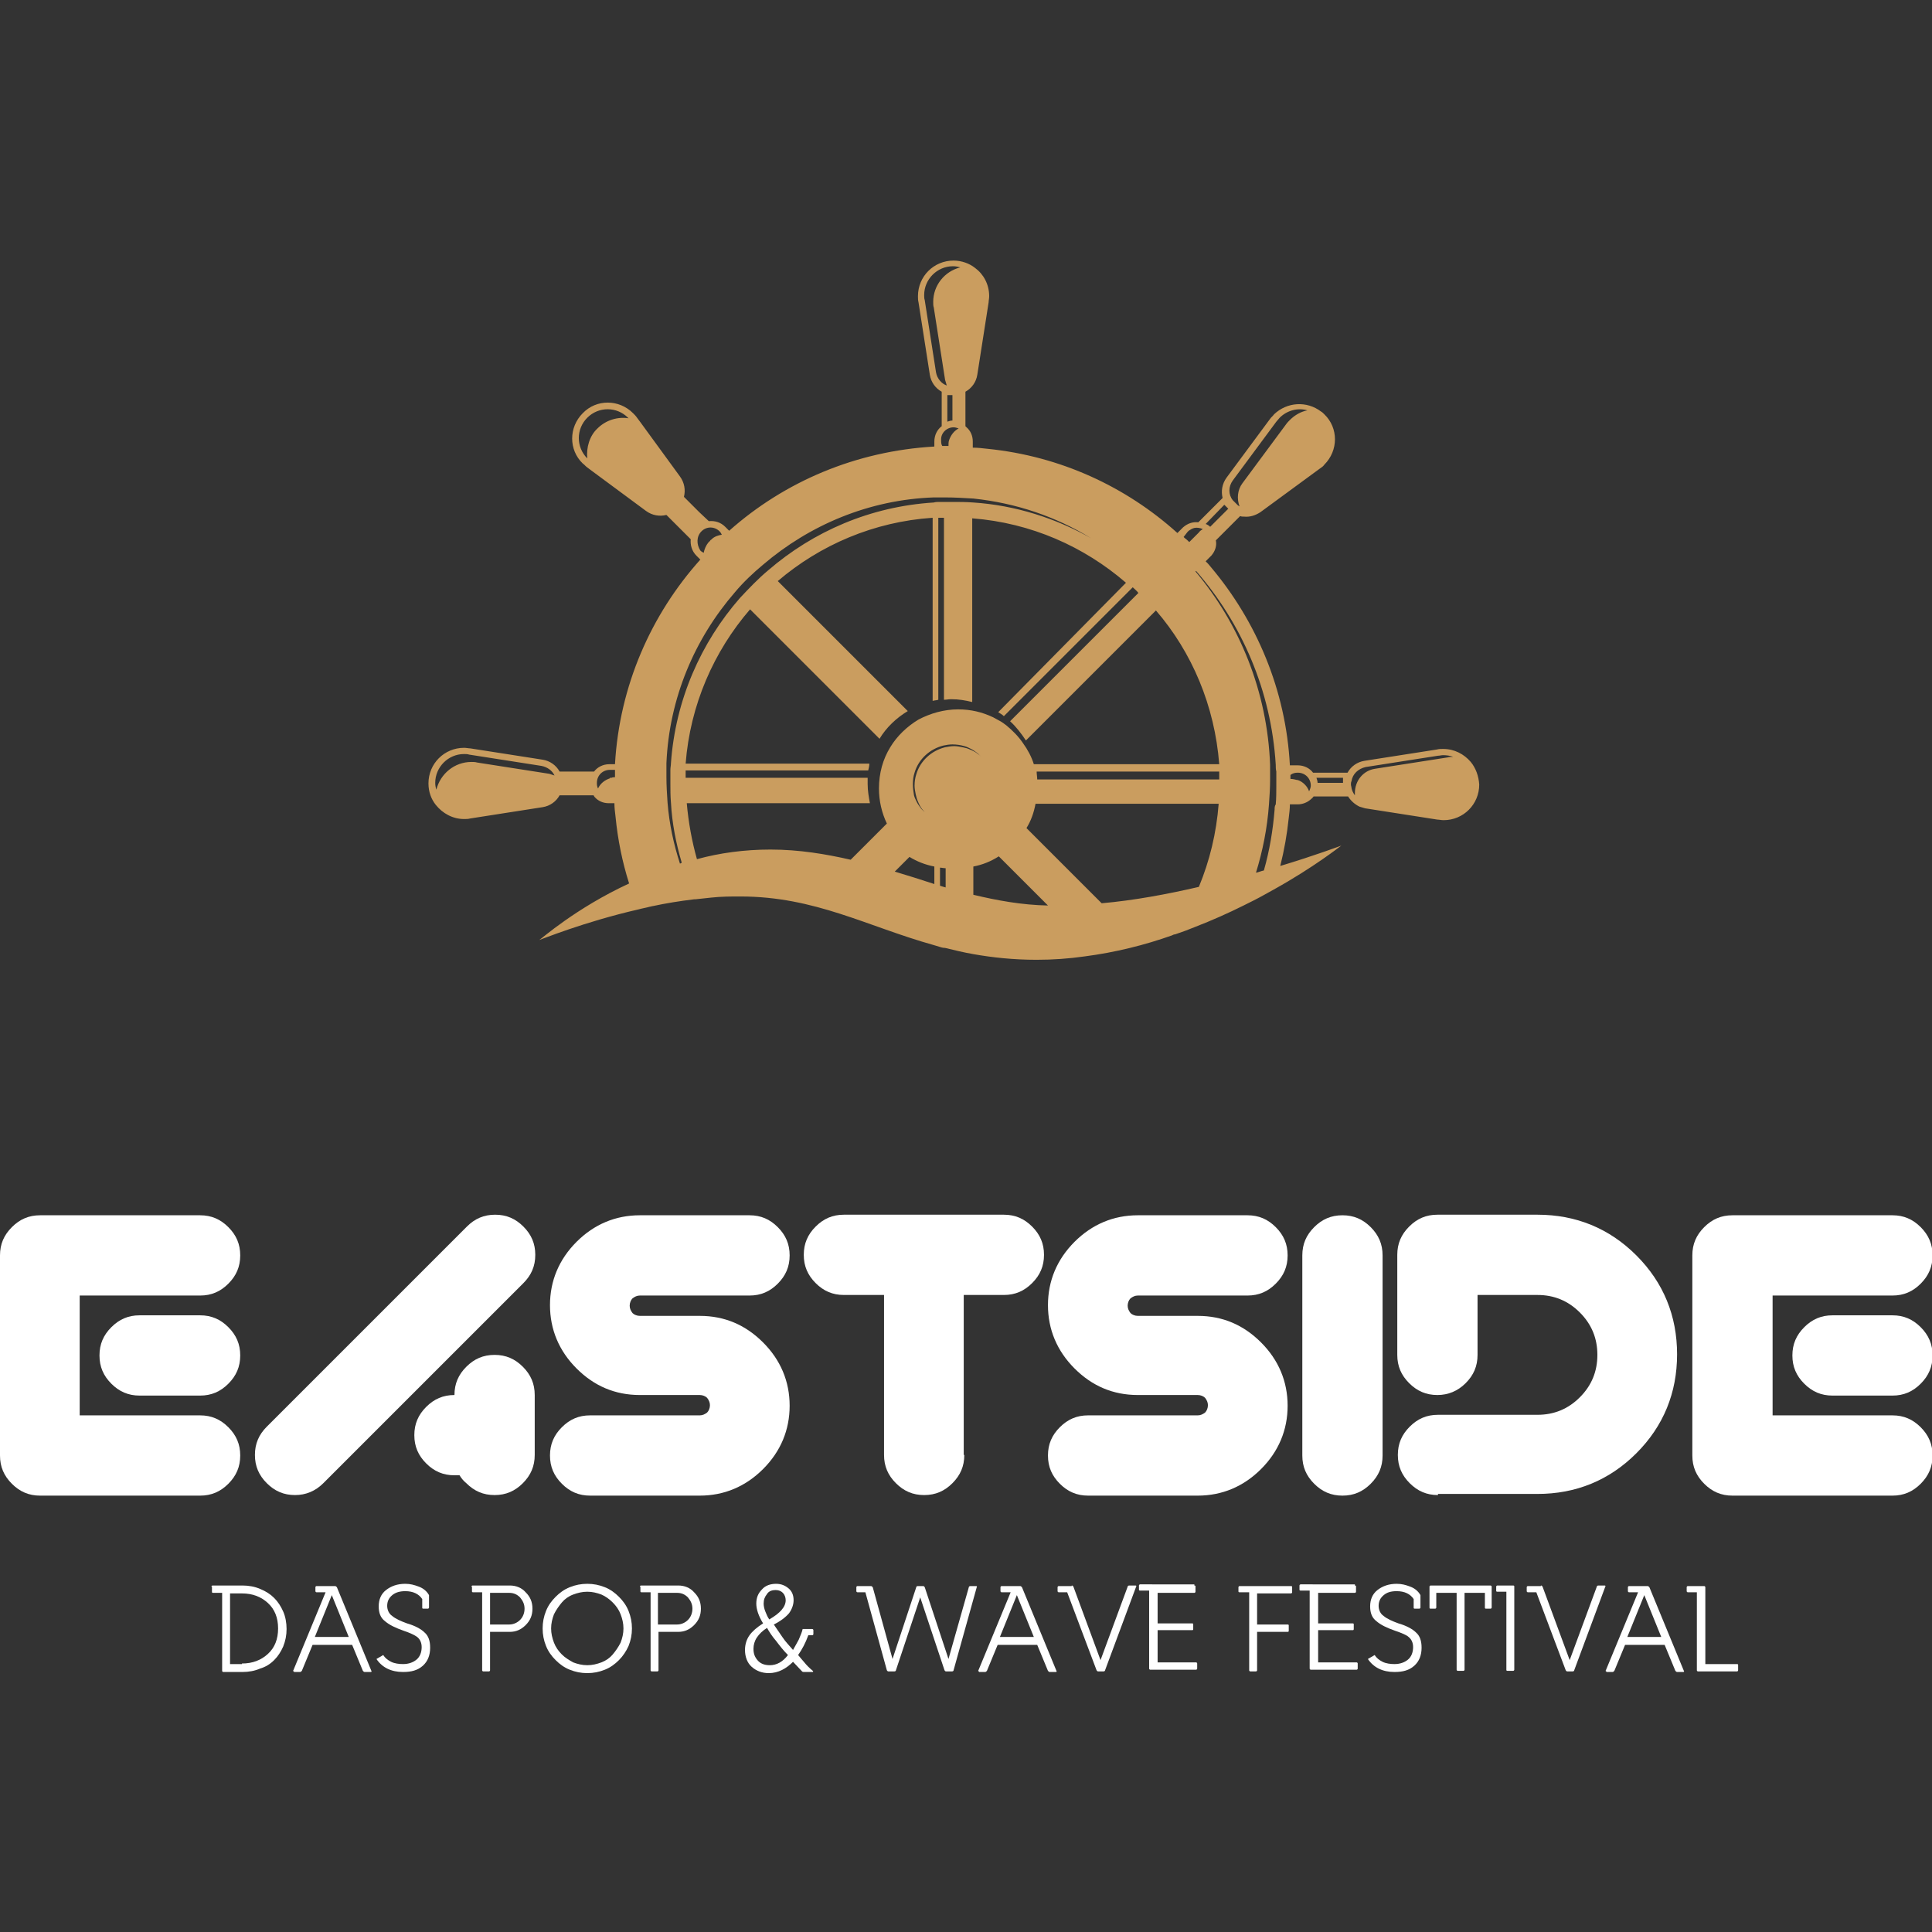
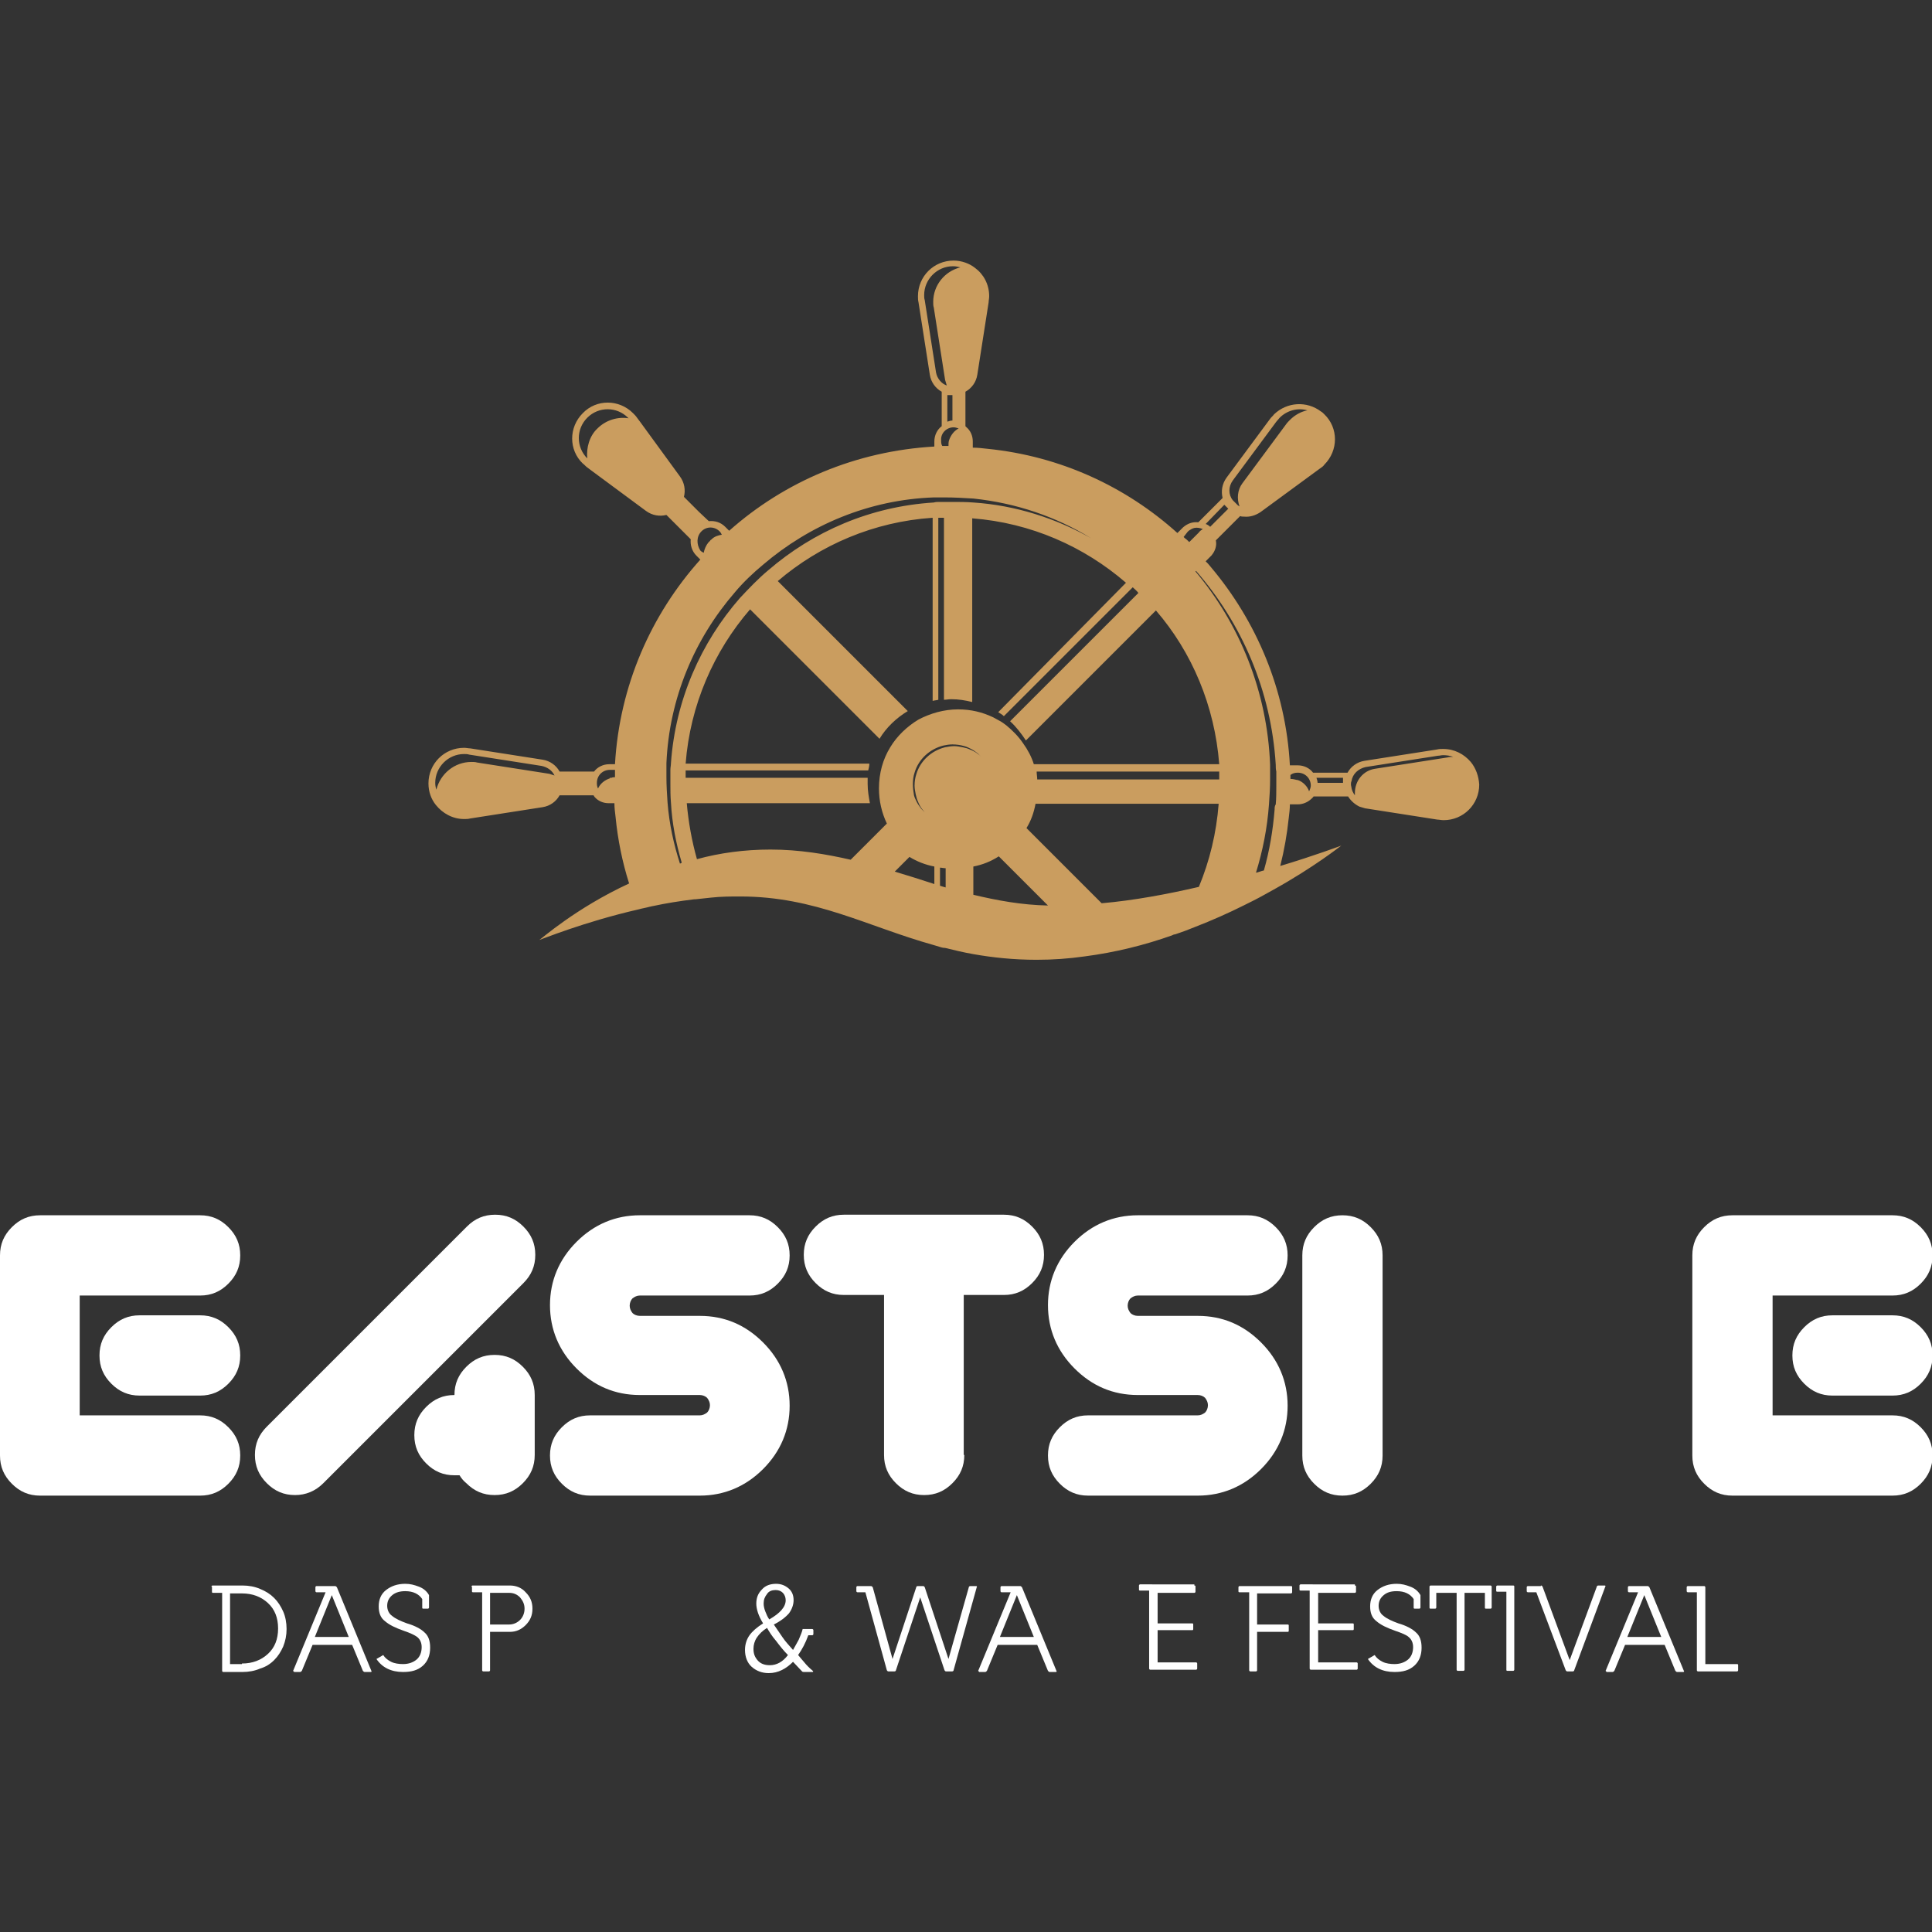
<svg xmlns="http://www.w3.org/2000/svg" version="1.1" id="Ebene_2_00000155105729440065344380000002446374070956196230_" x="0px" y="0px" viewBox="0 0 341.8 341.8" style="enable-background:new 0 0 341.8 341.8;" xml:space="preserve">
  <rect x="0" y="0" width="341.8" height="341.8" fill="#333333" stroke="none" />
  <style type="text/css">
	.st0{fill:#CA9D5F;}
	.st1{fill:#FFFFFF;}
</style>
  <path class="st0" d="M260.2,134.8L260.2,134.8c-1.2-1.4-2.9-2.3-4.9-2.3c-0.4,0-0.7,0-1.1,0.1l-12.8,2c-1.3,0.2-2.4,1-3,2.1h-6.1  c-0.6-0.8-1.6-1.3-2.7-1.3h-1.4c-0.7-13.3-5.9-25.5-14-35.1c-0.3-0.4-0.6-0.7-0.9-1l0.9-0.9l0.1-0.1h0v0c0.7-0.8,1-1.8,0.8-2.7  l1.4-1.4l2.9-2.9c0.2,0.1,0.5,0.1,0.7,0.1c1,0.1,2-0.2,2.9-0.8l10.5-7.7c0.3-0.2,0.6-0.4,0.8-0.7c2.5-2.5,2.5-6.5,0-8.9  c-0.2-0.2-0.4-0.4-0.6-0.5c0,0,0,0,0,0c-2.5-1.9-6-1.7-8.3,0.5c-0.2,0.3-0.5,0.5-0.7,0.8l-7.7,10.4c-0.8,1.1-1,2.4-0.7,3.6l-4.3,4.3  c-1-0.1-1.9,0.2-2.7,0.9l0,0l-0.1,0.1l-0.9,0.9c-9.1-8.2-20.7-13.6-33.6-14.9c-0.9-0.1-1.7-0.2-2.6-0.2v-1.1c0-1-0.4-1.9-1.1-2.5  c-0.1-0.1-0.2-0.2-0.2-0.2v-4.4v-1.7c1.1-0.6,1.9-1.7,2.1-3l2-12.8c0-0.3,0.1-0.7,0.1-1.1c0-2.1-1-3.9-2.5-5c-1-0.8-2.4-1.3-3.8-1.3  c-3.5,0-6.3,2.8-6.3,6.3c0,0.4,0,0.7,0.1,1.1l2,12.8c0.2,1.3,1,2.4,2.1,3v6.1c-0.8,0.6-1.3,1.6-1.3,2.7V79  c-13.9,0.8-26.5,6.2-36.3,14.9l-0.7-0.7c-0.8-0.8-1.8-1.1-2.9-1l-1.7-1.6l-2.7-2.7c0.3-1.2,0.1-2.5-0.7-3.6l-7-9.6l-0.6-0.8  c-0.2-0.3-0.4-0.5-0.7-0.8c-2.5-2.5-6.5-2.5-8.9,0c-2.5,2.5-2.5,6.5,0,8.9c0.3,0.2,0.5,0.5,0.8,0.7l0.8,0.6l9.6,7.1  c1.1,0.8,2.4,1,3.6,0.7l2.7,2.7l1.6,1.6c-0.1,1,0.2,2.1,1,2.9l0.7,0.7c-8.7,9.7-14.3,22.3-15.1,36.2h-0.9h-0.1  c-1.1,0-2.1,0.5-2.7,1.3H99c-0.6-1.1-1.7-1.9-3-2.1l-12.8-2c-0.3,0-0.7-0.1-1.1-0.1c-3.5,0-6.3,2.8-6.3,6.3c0,1.5,0.5,2.8,1.3,3.8  c1.2,1.5,3,2.5,5,2.5c0.4,0,0.7,0,1.1-0.1l12.8-2c1.3-0.2,2.4-1,3-2.1h1.7h4.3c0.1,0.1,0.1,0.2,0.2,0.3c0.6,0.7,1.5,1.1,2.5,1.1h1  c0,0.8,0.1,1.6,0.2,2.4c0.4,4.1,1.2,8,2.4,11.8c-9.5,4.4-15.5,9.8-15.9,10c0.4-0.1,7.9-3.2,17.5-5.4c0.7-0.2,1.4-0.3,2.1-0.5  c0.2,0,0.3-0.1,0.5-0.1c2.3-0.5,4.8-0.9,7.3-1.2c0.1,0,0.1,0,0.2,0c0.9-0.1,1.9-0.2,2.8-0.3c1.8-0.2,3.5-0.2,5.2-0.2  c13.2,0,22.4,5.3,34.2,8.6c0.3,0.1,0.7,0.2,1,0.3c0.3,0.1,0.6,0.2,1,0.2c1.6,0.4,3.3,0.8,5,1.1c3.4,0.6,7.1,1,11.2,1  c2.9,0,5.7-0.2,8.5-0.6c5.4-0.7,10.6-2,15.4-3.7c0.2-0.1,0.4-0.2,0.6-0.2c1.2-0.4,2.3-0.8,3.5-1.3c3.1-1.2,6-2.5,8.6-3.8  c0.6-0.3,1.2-0.6,1.8-0.9c1.2-0.6,2.4-1.3,3.5-1.9c7.2-4,11.7-7.6,12-7.8c-0.3,0.1-4.5,1.7-10.8,3.6c0.7-2.8,1.2-5.6,1.5-8.5  c0.1-0.8,0.2-1.6,0.2-2.4h1.4c0.8,0,1.6-0.3,2.2-0.8c0,0,0,0,0,0c0.2-0.2,0.4-0.3,0.6-0.6h6.1c0.5,0.8,1.2,1.4,2,1.8  c0.3,0.1,0.7,0.2,1,0.3l12.8,2c0.3,0,0.7,0.1,1.1,0.1c3.5,0,6.3-2.8,6.3-6.3C261.6,137.3,261.1,135.9,260.2,134.8z M161.5,138.7  c0-0.7,0.1-1.4,0.3-2c0.7-2.4,2.7-4.2,5.1-4.8c0.5-0.1,1-0.2,1.6-0.2c0.7,0,1.4,0.1,2.1,0.3h0c0.4,0.1,0.8,0.3,1.2,0.5  c0.4,0.2,0.8,0.5,1.2,0.8c0.2,0.2,0.4,0.4,0.6,0.6c-0.2-0.2-0.4-0.4-0.7-0.6c-0.4-0.3-0.8-0.5-1.3-0.7c-0.4-0.2-0.8-0.3-1.3-0.4  c-0.5-0.1-1-0.2-1.5-0.2c-0.5,0-1.1,0.1-1.6,0.2c-2.4,0.6-4.4,2.4-5.1,4.8c-0.2,0.6-0.3,1.3-0.3,2c0,0.5,0.1,1,0.2,1.5  c0.1,0.4,0.2,0.9,0.4,1.3c0.2,0.5,0.4,0.9,0.7,1.3c0.2,0.2,0.3,0.4,0.5,0.6c-0.2-0.2-0.4-0.4-0.6-0.6c-0.3-0.4-0.6-0.8-0.8-1.2  c-0.2-0.4-0.4-0.8-0.5-1.2C161.6,140.1,161.5,139.4,161.5,138.7z M183.5,137.9c0-0.5-0.1-0.9-0.1-1.4h32.3c0,0.5,0,0.9,0,1.4H183.5z   M218.1,85l7.7-10.4c0.2-0.2,0.4-0.5,0.6-0.7c1.3-1.3,3.2-1.8,4.9-1.3c-1.1,0.2-2.2,0.8-3.1,1.7c-0.2,0.2-0.5,0.5-0.7,0.8l-7.7,10.4  c-0.9,1.2-1,2.8-0.5,4.1c-0.1-0.1-0.2-0.1-0.3-0.2l-0.9-0.9C217.3,87.5,217.3,86.1,218.1,85z M216.6,89.3l0.7,0.7l-3.2,3.2  c-0.2-0.2-0.5-0.4-0.8-0.5L216.6,89.3z M210.1,94.1l0.2-0.2l0,0c0.3-0.2,0.6-0.4,1-0.5c0.5-0.1,1,0,1.5,0.2  c-0.3,0.2-0.5,0.3-0.7,0.6l-0.7,0.7l-1,1c-0.2-0.2-0.5-0.5-0.8-0.7c-0.1-0.1-0.2-0.2-0.2-0.2L210.1,94.1z M165.6,65.9l-2-12.8  c-0.1-0.3-0.1-0.6-0.1-0.9c0-2.8,2.3-5.1,5.1-5.1c0.5,0,0.9,0.1,1.3,0.2c-2.8,0.7-4.8,3.2-4.8,6.1c0,0.4,0,0.7,0.1,1l2,12.8  c0.1,0.3,0.2,0.7,0.3,1C166.6,67.9,165.8,67,165.6,65.9z M167.6,69.9h0.9v4.5c-0.3,0-0.6,0.1-0.9,0.2V69.9z M168.7,75.6  c0.3,0,0.6,0.1,0.9,0.2c-0.8,0.4-1.4,1.2-1.7,2.1c-0.1,0.3-0.1,0.6-0.1,1v0c-0.2,0-0.4,0-0.6,0c-0.2,0-0.4,0-0.5,0  c-0.2-0.3-0.2-0.7-0.2-1C166.4,76.6,167.5,75.6,168.7,75.6z M103.9,81.1c-2-2-2-5.2,0-7.2c2-2,5.2-2,7.2,0c0,0,0,0,0.1,0.1  c-1.9-0.3-4,0.3-5.5,1.8C104.3,77.1,103.7,79.2,103.9,81.1C104,81.1,104,81.1,103.9,81.1z M124.1,94c0.9-0.9,2.3-0.9,3.2,0  c0.2,0.2,0.3,0.4,0.4,0.6c-0.6,0.1-1.3,0.3-1.8,0.8l-0.1,0.1c-0.1,0-0.1,0.1-0.2,0.2s-0.1,0.1-0.2,0.2l-0.1,0.1  c-0.4,0.5-0.7,1.2-0.8,1.8c-0.2-0.1-0.4-0.2-0.6-0.4C123.2,96.3,123.2,94.9,124.1,94z M77,138.5c0-2.8,2.3-5.1,5.1-5.1  c0.3,0,0.6,0,0.9,0.1l12.8,2c1,0.2,1.9,0.8,2.3,1.7c-0.3-0.1-0.6-0.2-0.9-0.3l-12.8-2c-0.3-0.1-0.7-0.1-1-0.1c-3,0-5.5,2.1-6.2,4.9  C77.1,139.4,77,139,77,138.5z M105.6,138.5c0-1.3,1-2.3,2.3-2.3h0.9c0,0.1,0,0.1,0,0.2c0,0.3,0,0.7,0,1.1c-0.2,0-0.4,0-0.6,0.1h-0.3  v0.1c-0.9,0.3-1.7,0.9-2.1,1.8C105.6,139.1,105.6,138.8,105.6,138.5z M120.3,152.8c-1.1-3.4-1.9-7-2.2-10.8c-0.1-1.5-0.2-3-0.2-4.5  c0-0.1,0-0.1,0-0.2c0-0.4,0-0.8,0-1.1c0-0.4,0-0.8,0-1.2c0.5-11.5,5-22,12.1-30.2c1.5-1.8,3.2-3.4,5-4.9c8.2-7,18.7-11.5,30.2-11.9  c0.3,0,0.7,0,1,0c0.3,0,0.6,0,1,0c1.7,0,3.3,0.1,5,0.2c7.6,0.8,14.6,3.2,20.8,7c-6.2-3.5-13.3-5.8-20.8-6.3  c-1.2-0.1-2.5-0.1-3.7-0.1c-0.4,0-0.8,0-1.3,0c-0.3,0-0.6,0-1,0c-0.3,0-0.7,0-1,0.1c-11.2,0.7-21.3,5.1-29.3,12  c-1.8,1.5-3.4,3.2-5,4.9c-6.9,7.9-11.4,18-12.2,29.2c0,0.4-0.1,0.8-0.1,1.2c0,0.4,0,0.9,0,1.3c0,0.4,0,0.7,0,1.1  c0,1.1,0,2.3,0.1,3.4c0.2,3.7,0.9,7.2,1.9,10.6C120.6,152.7,120.4,152.7,120.3,152.8z M123.3,152c-0.9-3.2-1.5-6.5-1.8-9.9h32.4  c-0.2-1.1-0.4-2.2-0.4-3.4c0-0.4,0-0.7,0-1.1h-32.2c0-0.4,0-0.9,0-1.3h32.3c0.1-0.4,0.2-0.8,0.2-1.2h-32.5  c0.8-10.4,5-19.9,11.4-27.3l22.9,22.9c1.2-2,3-3.7,5-4.9l-23-23c7.5-6.4,17-10.5,27.4-11.2V124c0.3-0.1,0.7-0.1,1-0.2V91.6  c0.3,0,0.6,0,1,0v32.2c0.4,0,0.8-0.1,1.3-0.1c1.3,0,2.5,0.2,3.7,0.5V91.7c10.4,0.8,19.8,5,27.2,11.4L176.6,126  c0.3,0.2,0.7,0.4,1,0.7l22.8-22.8c0.3,0.3,0.7,0.6,1,1l-22.7,22.7c1.1,1,2,2.2,2.8,3.4l23-23c6.4,7.4,10.4,16.9,11.2,27.2h-32.4  h-0.4c-0.4-1.3-1.1-2.6-1.9-3.7c-0.8-1.2-1.9-2.3-3-3.2c-0.4-0.3-0.8-0.6-1.2-0.8h0c-0.4-0.2-0.7-0.4-1.1-0.6  c-1.9-0.9-3.9-1.4-6.2-1.4c-2.5,0-4.9,0.7-7,1.8c-2,1.2-3.8,2.9-5,4.9c-1.3,2.1-2,4.6-2,7.3c0,2.2,0.5,4.3,1.4,6.2l-1,1l-5.4,5.4  c-4.4-1-9.1-1.8-14.2-1.8C131.7,150.3,127.3,150.9,123.3,152z M158.3,154.2l2.6-2.6c1.3,0.8,2.8,1.4,4.4,1.7v3.1  C162.9,155.6,160.6,154.9,158.3,154.2z M166.3,156.7v-3.2c0.3,0,0.6,0.1,1,0.1v3.4C166.9,156.9,166.6,156.8,166.3,156.7z   M172.2,158.3v-5c1.6-0.3,3.1-0.9,4.5-1.8l8.7,8.7C180.7,160.1,176.4,159.3,172.2,158.3z M194.9,159.8l-13.3-13.3  c0.8-1.3,1.3-2.7,1.6-4.3h32.4c-0.4,5.2-1.6,10.1-3.5,14.7C206.5,158.2,200.6,159.3,194.9,159.8z M225.5,143.2  c-0.3,3.7-0.9,7.3-1.9,10.8c-0.5,0.1-0.9,0.3-1.4,0.4c1.2-3.9,2-7.9,2.3-12.1c0.1-1.4,0.2-2.9,0.2-4.4c0-0.1,0-0.1,0-0.2  c0-0.4,0-0.8,0-1.2c0-0.4,0-0.8,0-1.2c-0.5-13-5.4-24.9-13.2-34.2l0.1-0.1c8.1,9.3,13.3,21.2,14.1,34.3c0,0.4,0,0.8,0.1,1.2  c0,0.5,0,0.9,0,1.4c0,0.3,0,0.5,0,0.8c0,0.1,0,0.2,0,0.2c0,1.1,0,2.3-0.1,3.4C225.5,142.6,225.5,142.9,225.5,143.2z M231.6,140  c-0.3-0.9-1.1-1.7-2-2v0h-0.1c-0.4-0.1-0.8-0.2-1.2-0.2h0c0-0.2,0-0.5,0-0.7c0.4-0.3,0.8-0.4,1.3-0.4c1.3,0,2.3,1,2.3,2.3  C231.9,139.2,231.8,139.6,231.6,140z M237.6,138.5h-4.5c0-0.3-0.1-0.6-0.2-0.9h4.7V138.5z M239.1,139.4c0-0.2-0.1-0.4-0.1-0.6  c0-0.2,0-0.4,0.1-0.6c0.2-1.3,1.2-2.2,2.5-2.5l12.8-2c0.3,0,0.6-0.1,0.9-0.1c0.6,0,1.3,0.1,1.8,0.3c-0.3,0-0.7,0-1,0.1l-12.8,2  c-2.1,0.3-3.6,2.1-3.6,4.3c0,0.1,0,0.3,0,0.4C239.4,140.3,239.2,139.9,239.1,139.4z" />
  <g>
    <path class="st1" d="M35.4,250.4c2,0,3.6,0.7,5,2.1s2.1,3,2.1,5s-0.7,3.6-2.1,5s-3,2.1-5,2.1H7.1c-2,0-3.6-0.7-5-2.1   c-1.4-1.4-2.1-3-2.1-5v-35.4c0-2,0.7-3.6,2.1-5c1.4-1.4,3-2.1,5-2.1h28.3c2,0,3.6,0.7,5,2.1s2.1,3,2.1,5c0,2-0.7,3.6-2.1,5   s-3,2.1-5,2.1H14.1v21.2H35.4z M35.4,232.7c2,0,3.6,0.7,5,2.1s2.1,3,2.1,5c0,2-0.7,3.6-2.1,5s-3,2.1-5,2.1H24.7c-2,0-3.6-0.7-5-2.1   s-2.1-3-2.1-5c0-2,0.7-3.6,2.1-5s3-2.1,5-2.1H35.4z" />
    <path class="st1" d="M57.2,262.4c-1.4,1.4-3.1,2.1-5,2.1c-2,0-3.6-0.7-5-2.1c-1.4-1.4-2.1-3-2.1-5s0.7-3.6,2.1-5l35.4-35.4   c1.4-1.4,3-2.1,5-2.1c2,0,3.6,0.7,5,2.1c1.4,1.4,2.1,3,2.1,5c0,2-0.7,3.6-2.1,5L57.2,262.4z M94.6,257.4c0,2-0.7,3.6-2.1,5   c-1.4,1.4-3,2.1-5,2.1c-2,0-3.6-0.7-5-2.1c-0.5-0.4-0.9-0.9-1.2-1.4h-0.9c-2,0-3.6-0.7-5-2.1c-1.4-1.4-2.1-3-2.1-5   c0-2,0.7-3.6,2.1-5c1.4-1.4,3-2.1,5-2.1c0-2,0.7-3.6,2.1-5s3-2.1,5-2.1c2,0,3.6,0.7,5,2.1c1.4,1.4,2.1,3,2.1,5V257.4z" />
    <path class="st1" d="M132.6,215c2,0,3.6,0.7,5,2.1s2.1,3,2.1,5c0,2-0.7,3.6-2.1,5s-3,2.1-5,2.1h-19.4c-0.5,0-0.9,0.2-1.3,0.5   c-0.3,0.3-0.5,0.8-0.5,1.3s0.2,0.9,0.5,1.3c0.3,0.3,0.8,0.5,1.3,0.5h10.6c4.4,0,8.1,1.6,11.2,4.7c3.1,3.1,4.7,6.9,4.7,11.2   s-1.6,8.1-4.7,11.2s-6.9,4.7-11.2,4.7h-19.4c-2,0-3.6-0.7-5-2.1c-1.4-1.4-2.1-3-2.1-5s0.7-3.6,2.1-5c1.4-1.4,3-2.1,5-2.1h19.4   c0.5,0,0.9-0.2,1.3-0.5c0.3-0.3,0.5-0.8,0.5-1.3s-0.2-0.9-0.5-1.3c-0.3-0.3-0.8-0.5-1.3-0.5h-10.6c-4.4,0-8.1-1.6-11.2-4.7   c-3.1-3.1-4.7-6.9-4.7-11.2s1.6-8.1,4.7-11.2c3.1-3.1,6.9-4.7,11.2-4.7H132.6z" />
    <path class="st1" d="M170.6,257.4c0,2-0.7,3.6-2.1,5s-3,2.1-5,2.1c-2,0-3.6-0.7-5-2.1c-1.4-1.4-2.1-3-2.1-5v-28.3h-7.1   c-2,0-3.6-0.7-5-2.1c-1.4-1.4-2.1-3-2.1-5c0-2,0.7-3.6,2.1-5c1.4-1.4,3-2.1,5-2.1h28.3c2,0,3.6,0.7,5,2.1s2.1,3,2.1,5   c0,2-0.7,3.6-2.1,5s-3,2.1-5,2.1h-7.1V257.4z" />
    <path class="st1" d="M220.7,215c2,0,3.6,0.7,5,2.1s2.1,3,2.1,5c0,2-0.7,3.6-2.1,5s-3,2.1-5,2.1h-19.4c-0.5,0-0.9,0.2-1.3,0.5   c-0.3,0.3-0.5,0.8-0.5,1.3s0.2,0.9,0.5,1.3c0.3,0.3,0.8,0.5,1.3,0.5h10.6c4.4,0,8.1,1.6,11.2,4.7c3.1,3.1,4.7,6.9,4.7,11.2   s-1.6,8.1-4.7,11.2s-6.9,4.7-11.2,4.7h-19.4c-2,0-3.6-0.7-5-2.1s-2.1-3-2.1-5s0.7-3.6,2.1-5s3-2.1,5-2.1h19.4   c0.5,0,0.9-0.2,1.3-0.5c0.3-0.3,0.5-0.8,0.5-1.3s-0.2-0.9-0.5-1.3c-0.3-0.3-0.8-0.5-1.3-0.5h-10.6c-4.4,0-8.1-1.6-11.2-4.7   s-4.7-6.9-4.7-11.2s1.6-8.1,4.7-11.2c3.1-3.1,6.9-4.7,11.2-4.7H220.7z" />
    <path class="st1" d="M230.4,222.1c0-2,0.7-3.6,2.1-5s3-2.1,5-2.1s3.6,0.7,5,2.1s2.1,3,2.1,5v35.4c0,2-0.7,3.6-2.1,5s-3,2.1-5,2.1   s-3.6-0.7-5-2.1s-2.1-3-2.1-5V222.1z" />
-     <path class="st1" d="M254.4,264.5c-2,0-3.6-0.7-5-2.1s-2.1-3-2.1-5s0.7-3.6,2.1-5s3-2.1,5-2.1H272c2.9,0,5.4-1,7.5-3.1   c2.1-2.1,3.1-4.6,3.1-7.5c0-2.9-1-5.4-3.1-7.5c-2.1-2.1-4.6-3.1-7.5-3.1h-10.6v10.6c0,2-0.7,3.6-2.1,5s-3.1,2.1-5,2.1   c-2,0-3.6-0.7-5-2.1s-2.1-3-2.1-5v-17.7c0-2,0.7-3.6,2.1-5s3-2.1,5-2.1H272c6.8,0,12.7,2.4,17.5,7.2c4.8,4.8,7.2,10.7,7.2,17.5   c0,6.8-2.4,12.7-7.2,17.5c-4.8,4.8-10.7,7.2-17.5,7.2H254.4z" />
    <path class="st1" d="M334.8,250.4c2,0,3.6,0.7,5,2.1s2.1,3,2.1,5s-0.7,3.6-2.1,5s-3,2.1-5,2.1h-28.3c-2,0-3.6-0.7-5-2.1   s-2.1-3-2.1-5v-35.4c0-2,0.7-3.6,2.1-5s3-2.1,5-2.1h28.3c2,0,3.6,0.7,5,2.1s2.1,3,2.1,5c0,2-0.7,3.6-2.1,5s-3,2.1-5,2.1h-21.2v21.2   H334.8z M334.8,232.7c2,0,3.6,0.7,5,2.1s2.1,3,2.1,5c0,2-0.7,3.6-2.1,5s-3,2.1-5,2.1h-10.6c-2,0-3.6-0.7-5-2.1s-2.1-3-2.1-5   c0-2,0.7-3.6,2.1-5s3-2.1,5-2.1H334.8z" />
  </g>
  <g>
    <path class="st1" d="M37.4,280.7c0-0.1,0.1-0.2,0.2-0.2h5.3c1.1,0,2.2,0.2,3.1,0.6c1,0.4,1.8,0.9,2.5,1.6c0.7,0.7,1.2,1.5,1.6,2.4   c0.4,0.9,0.6,2,0.6,3.1c0,1.1-0.2,2.1-0.6,3.1c-0.4,0.9-0.9,1.7-1.6,2.4c-0.7,0.7-1.5,1.2-2.5,1.5c-0.9,0.4-2,0.6-3.1,0.6h-3.4   c-0.1,0-0.2-0.1-0.2-0.2v-13.8h-1.6c-0.2,0-0.2-0.1-0.2-0.2V280.7z M42.8,294.3c1.9,0,3.4-0.6,4.6-1.7c1.2-1.1,1.8-2.6,1.8-4.5   s-0.6-3.4-1.8-4.5c-1.2-1.1-2.7-1.7-4.6-1.7h-2.1v12.5H42.8z" />
    <path class="st1" d="M52,295.7c-0.1,0-0.2-0.1-0.1-0.2l5.7-13.8h-1.6c-0.1,0-0.2-0.1-0.2-0.2v-0.7c0-0.1,0.1-0.2,0.2-0.2h3.3   c0.1,0,0.2,0.1,0.3,0.2l6.1,14.8c0.1,0.1,0,0.2-0.1,0.2h-1.1c-0.1,0-0.2-0.1-0.3-0.2l-1.9-4.6h-7l-1.9,4.6   c-0.1,0.1-0.2,0.2-0.3,0.2H52z M61.7,289.6l-3-7.4l-3,7.4H61.7z" />
    <path class="st1" d="M71.4,288.5c-1.4-0.5-2.5-1-3.3-1.7c-0.8-0.6-1.1-1.5-1.1-2.6c0-1.2,0.4-2.2,1.3-2.9c0.9-0.7,2-1.1,3.4-1.1   c0.9,0,1.6,0.2,2.4,0.5s1.4,0.8,1.8,1.5v2.2c0,0.1-0.1,0.2-0.2,0.2h-0.8c-0.2,0-0.2-0.1-0.2-0.2v-1.5c-0.6-0.9-1.6-1.4-3-1.4   c-0.9,0-1.7,0.2-2.3,0.7c-0.6,0.5-0.9,1.1-0.9,1.9c0,0.7,0.3,1.4,0.9,1.8c0.6,0.5,1.5,0.9,2.6,1.3c1.4,0.4,2.5,1,3.1,1.6   c0.7,0.6,1,1.5,1,2.7c0,1.3-0.4,2.4-1.3,3.2s-2,1.1-3.5,1.1c-2.1,0-3.7-0.8-4.7-2.3l1.2-0.7c0.3,0.5,0.8,0.9,1.4,1.2   c0.6,0.3,1.4,0.4,2.1,0.4c1,0,1.8-0.3,2.4-0.8c0.6-0.5,0.9-1.3,0.9-2.2c0-0.8-0.3-1.4-0.8-1.8C73.4,289.3,72.6,288.9,71.4,288.5z" />
    <path class="st1" d="M83.4,280.7c0-0.1,0.1-0.2,0.2-0.2h6.6c1.1,0,2.1,0.4,2.8,1.2c0.8,0.8,1.2,1.7,1.2,2.9c0,1.2-0.4,2.1-1.2,2.9   c-0.8,0.8-1.7,1.2-2.8,1.2h-3.5v6.8c0,0.1-0.1,0.2-0.2,0.2h-1c-0.1,0-0.2-0.1-0.2-0.2v-13.8h-1.6c-0.2,0-0.2-0.1-0.2-0.2V280.7z    M90.1,287.4c0.7,0,1.4-0.3,1.9-0.8c0.5-0.5,0.8-1.2,0.8-2c0-0.8-0.3-1.4-0.8-2c-0.5-0.5-1.1-0.8-1.9-0.8h-3.4v5.6H90.1z" />
-     <path class="st1" d="M103.9,296c-1.1,0-2.1-0.2-3.1-0.6s-1.8-1-2.5-1.7c-0.7-0.7-1.3-1.5-1.7-2.5c-0.4-1-0.6-2-0.6-3.1   c0-1.1,0.2-2.1,0.6-3.1c0.4-1,1-1.8,1.7-2.5c0.7-0.7,1.5-1.3,2.5-1.7s2-0.6,3.1-0.6c1.1,0,2.1,0.2,3.1,0.6s1.8,1,2.5,1.7   s1.3,1.5,1.7,2.5c0.4,1,0.6,2,0.6,3.1c0,1.1-0.2,2.1-0.6,3.1c-0.4,0.9-1,1.8-1.7,2.5s-1.5,1.3-2.5,1.7S105,296,103.9,296z    M103.9,281.6c-0.9,0-1.7,0.2-2.5,0.5c-0.8,0.3-1.5,0.8-2,1.4s-1,1.3-1.4,2.1c-0.3,0.8-0.5,1.6-0.5,2.5s0.2,1.7,0.5,2.5   c0.3,0.8,0.8,1.5,1.4,2.1s1.3,1,2,1.4c0.8,0.3,1.6,0.5,2.5,0.5c0.9,0,1.7-0.2,2.5-0.5c0.8-0.3,1.5-0.8,2-1.4s1-1.3,1.4-2.1   c0.3-0.8,0.5-1.6,0.5-2.5s-0.2-1.7-0.5-2.5c-0.3-0.8-0.8-1.5-1.4-2.1s-1.3-1.1-2-1.4C105.6,281.8,104.8,281.6,103.9,281.6z" />
-     <path class="st1" d="M113.2,280.7c0-0.1,0.1-0.2,0.2-0.2h6.6c1.1,0,2.1,0.4,2.8,1.2c0.8,0.8,1.2,1.7,1.2,2.9c0,1.2-0.4,2.1-1.2,2.9   c-0.8,0.8-1.7,1.2-2.8,1.2h-3.5v6.8c0,0.1-0.1,0.2-0.2,0.2h-1c-0.1,0-0.2-0.1-0.2-0.2v-13.8h-1.6c-0.2,0-0.2-0.1-0.2-0.2V280.7z    M119.8,287.4c0.7,0,1.4-0.3,1.9-0.8c0.5-0.5,0.8-1.2,0.8-2c0-0.8-0.3-1.4-0.8-2c-0.5-0.5-1.1-0.8-1.9-0.8h-3.4v5.6H119.8z" />
    <path class="st1" d="M136,296c-1.2,0-2.2-0.4-3-1.1s-1.2-1.8-1.2-3c0-1,0.3-1.9,0.8-2.6s1.3-1.4,2.4-2.1c-0.8-1.3-1.2-2.5-1.2-3.5   c0-1,0.3-1.8,1-2.5c0.6-0.7,1.5-1,2.5-1c0.9,0,1.6,0.3,2.2,0.8c0.6,0.5,0.9,1.2,0.9,2.1c0,0.8-0.3,1.6-0.8,2.3   c-0.6,0.7-1.5,1.4-2.7,2c0.4,0.6,0.9,1.3,1.5,2.2s1.3,1.6,1.9,2.3c0.3-0.5,0.6-1.1,1-1.8c0.3-0.7,0.6-1.4,0.7-1.9h1.7   c0.1,0,0.2,0.1,0.2,0.2v0.7c0,0.1-0.1,0.2-0.2,0.2h-0.7c-0.5,1.4-1.1,2.5-1.8,3.5c0.3,0.4,0.7,0.8,1.1,1.3c0.4,0.5,0.9,1,1.5,1.5   c0.1,0.1,0.1,0.2-0.1,0.2h-1.4c-0.2,0-0.3,0-0.4-0.1l-1.6-1.7C139.1,295.2,137.7,296,136,296z M135.7,288c-0.8,0.5-1.4,1.1-1.8,1.7   s-0.6,1.3-0.6,2c0,0.8,0.2,1.4,0.7,2c0.5,0.6,1.2,0.9,2.2,0.9c1.2,0,2.3-0.6,3.2-1.8c-0.8-0.8-1.5-1.7-2.1-2.5   C136.6,289.5,136.1,288.7,135.7,288z M135.1,283.7c0,0.4,0.1,0.9,0.3,1.4c0.2,0.5,0.4,1,0.7,1.4c1.9-1.1,2.9-2.2,2.9-3.4   c0-0.5-0.2-1-0.5-1.3c-0.3-0.3-0.7-0.5-1.3-0.5c-0.6,0-1.2,0.2-1.5,0.7C135.3,282.5,135.1,283,135.1,283.7z" />
    <path class="st1" d="M151.7,281.7c-0.1,0-0.2-0.1-0.2-0.2v-0.7c0-0.1,0.1-0.2,0.2-0.2h2.4c0.1,0,0.2,0.1,0.3,0.2l3.5,12.7l4.2-12.7   c0-0.1,0.1-0.2,0.3-0.2h0.9c0.2,0,0.2,0.1,0.3,0.2l4.2,12.7l3.6-12.7c0-0.1,0.1-0.2,0.3-0.2h1c0.1,0,0.2,0.1,0.1,0.2l-4.1,14.7   c0,0.1-0.1,0.2-0.3,0.2h-1c-0.2,0-0.2-0.1-0.3-0.2l-4.3-12.9l-4.3,12.9c0,0.1-0.1,0.2-0.3,0.2h-1c-0.2,0-0.2-0.1-0.3-0.2l-3.8-13.8   H151.7z" />
    <path class="st1" d="M173.2,295.7c-0.1,0-0.2-0.1-0.1-0.2l5.7-13.8h-1.6c-0.1,0-0.2-0.1-0.2-0.2v-0.7c0-0.1,0.1-0.2,0.2-0.2h3.3   c0.1,0,0.2,0.1,0.3,0.2l6.1,14.8c0.1,0.1,0,0.2-0.1,0.2h-1.1c-0.1,0-0.2-0.1-0.3-0.2l-1.9-4.6h-7l-1.9,4.6   c-0.1,0.1-0.2,0.2-0.3,0.2H173.2z M182.9,289.6l-3-7.4l-3,7.4H182.9z" />
-     <path class="st1" d="M189.6,280.5c0.2,0,0.2,0.1,0.3,0.2l4.8,13l4.8-13c0-0.1,0.1-0.2,0.3-0.2h1.1c0.1,0,0.2,0.1,0.1,0.2l-5.5,14.8   c0,0.1-0.1,0.2-0.3,0.2h-0.9c-0.2,0-0.2-0.1-0.3-0.2l-5.2-13.8h-1.5c-0.1,0-0.2-0.1-0.2-0.2v-0.7c0-0.1,0.1-0.2,0.2-0.2H189.6z" />
    <path class="st1" d="M211.3,280.5c0.2,0,0.2,0.1,0.2,0.2v0.9c0,0.1-0.1,0.2-0.2,0.2h-6.5v5.4h6.1c0.2,0,0.2,0.1,0.2,0.2v0.8   c0,0.2-0.1,0.2-0.2,0.2h-6.1v5.7h6.8c0.1,0,0.2,0.1,0.2,0.2v0.9c0,0.1-0.1,0.2-0.2,0.2h-8.1c-0.1,0-0.2-0.1-0.2-0.2v-13.8h-1.6   c-0.2,0-0.2-0.1-0.2-0.2v-0.7c0-0.1,0.1-0.2,0.2-0.2H211.3z" />
    <path class="st1" d="M219.3,281.7c-0.2,0-0.2-0.1-0.2-0.2v-0.7c0-0.1,0.1-0.2,0.2-0.2h9.1c0.2,0,0.2,0.1,0.2,0.2v0.9   c0,0.1-0.1,0.2-0.2,0.2h-6v5.5h5.4c0.2,0,0.2,0.1,0.2,0.2v0.9c0,0.2-0.1,0.2-0.2,0.2h-5.4v6.8c0,0.1-0.1,0.2-0.2,0.2h-1   c-0.1,0-0.2-0.1-0.2-0.2v-13.8H219.3z" />
    <path class="st1" d="M239.7,280.5c0.2,0,0.2,0.1,0.2,0.2v0.9c0,0.1-0.1,0.2-0.2,0.2h-6.5v5.4h6.1c0.2,0,0.2,0.1,0.2,0.2v0.8   c0,0.2-0.1,0.2-0.2,0.2h-6.1v5.7h6.8c0.1,0,0.2,0.1,0.2,0.2v0.9c0,0.1-0.1,0.2-0.2,0.2h-8.1c-0.1,0-0.2-0.1-0.2-0.2v-13.8h-1.6   c-0.2,0-0.2-0.1-0.2-0.2v-0.7c0-0.1,0.1-0.2,0.2-0.2H239.7z" />
    <path class="st1" d="M246.8,288.5c-1.4-0.5-2.5-1-3.3-1.7c-0.8-0.6-1.1-1.5-1.1-2.6c0-1.2,0.4-2.2,1.3-2.9s2-1.1,3.4-1.1   c0.9,0,1.6,0.2,2.4,0.5s1.4,0.8,1.8,1.5v2.2c0,0.1-0.1,0.2-0.2,0.2h-0.8c-0.2,0-0.2-0.1-0.2-0.2v-1.5c-0.6-0.9-1.6-1.4-3-1.4   c-1,0-1.7,0.2-2.3,0.7c-0.6,0.5-0.9,1.1-0.9,1.9c0,0.7,0.3,1.4,0.9,1.8c0.6,0.5,1.5,0.9,2.6,1.3c1.4,0.4,2.5,1,3.1,1.6   c0.7,0.6,1,1.5,1,2.7c0,1.3-0.4,2.4-1.3,3.2c-0.9,0.8-2,1.1-3.5,1.1c-2.1,0-3.7-0.8-4.7-2.3l1.2-0.7c0.3,0.5,0.8,0.9,1.4,1.2   c0.6,0.3,1.4,0.4,2.1,0.4c1,0,1.8-0.3,2.4-0.8c0.6-0.5,0.9-1.3,0.9-2.2c0-0.8-0.3-1.4-0.8-1.8C248.9,289.3,248,288.9,246.8,288.5z" />
    <path class="st1" d="M252.9,280.7c0-0.1,0.1-0.2,0.2-0.2h10.6c0.1,0,0.2,0.1,0.2,0.2v3.7c0,0.1-0.1,0.2-0.2,0.2h-0.8   c-0.2,0-0.2-0.1-0.2-0.2v-2.6h-3.6v13.6c0,0.1-0.1,0.2-0.2,0.2h-1c-0.1,0-0.2-0.1-0.2-0.2v-13.6h-3.6v2.6c0,0.1-0.1,0.2-0.2,0.2   h-0.8c-0.2,0-0.2-0.1-0.2-0.2V280.7z" />
    <path class="st1" d="M267.7,280.5c0.2,0,0.2,0.1,0.2,0.2v14.7c0,0.1-0.1,0.2-0.2,0.2h-1c-0.2,0-0.2-0.1-0.2-0.2v-13.8h-1.6   c-0.2,0-0.2-0.1-0.2-0.2v-0.7c0-0.1,0.1-0.2,0.2-0.2H267.7z" />
    <path class="st1" d="M272.6,280.5c0.2,0,0.2,0.1,0.3,0.2l4.8,13l4.8-13c0-0.1,0.1-0.2,0.3-0.2h1.1c0.1,0,0.2,0.1,0.1,0.2l-5.5,14.8   c0,0.1-0.1,0.2-0.3,0.2h-0.9c-0.2,0-0.2-0.1-0.3-0.2l-5.2-13.8h-1.5c-0.1,0-0.2-0.1-0.2-0.2v-0.7c0-0.1,0.1-0.2,0.2-0.2H272.6z" />
    <path class="st1" d="M284.2,295.7c-0.1,0-0.2-0.1-0.1-0.2l5.7-13.8h-1.6c-0.1,0-0.2-0.1-0.2-0.2v-0.7c0-0.1,0.1-0.2,0.2-0.2h3.3   c0.1,0,0.2,0.1,0.3,0.2l6.1,14.8c0.1,0.1,0,0.2-0.1,0.2h-1.1c-0.1,0-0.2-0.1-0.3-0.2l-1.9-4.6h-7l-1.9,4.6   c-0.1,0.1-0.2,0.2-0.3,0.2H284.2z M293.9,289.6l-3-7.4l-3,7.4H293.9z" />
    <path class="st1" d="M298.6,281.7c-0.1,0-0.2-0.1-0.2-0.2v-0.7c0-0.1,0.1-0.2,0.2-0.2h2.9c0.1,0,0.2,0.1,0.2,0.2v13.6h5.6   c0.2,0,0.2,0.1,0.2,0.2v0.9c0,0.1-0.1,0.2-0.2,0.2h-6.9c-0.1,0-0.2-0.1-0.2-0.2v-13.8H298.6z" />
  </g>
</svg>